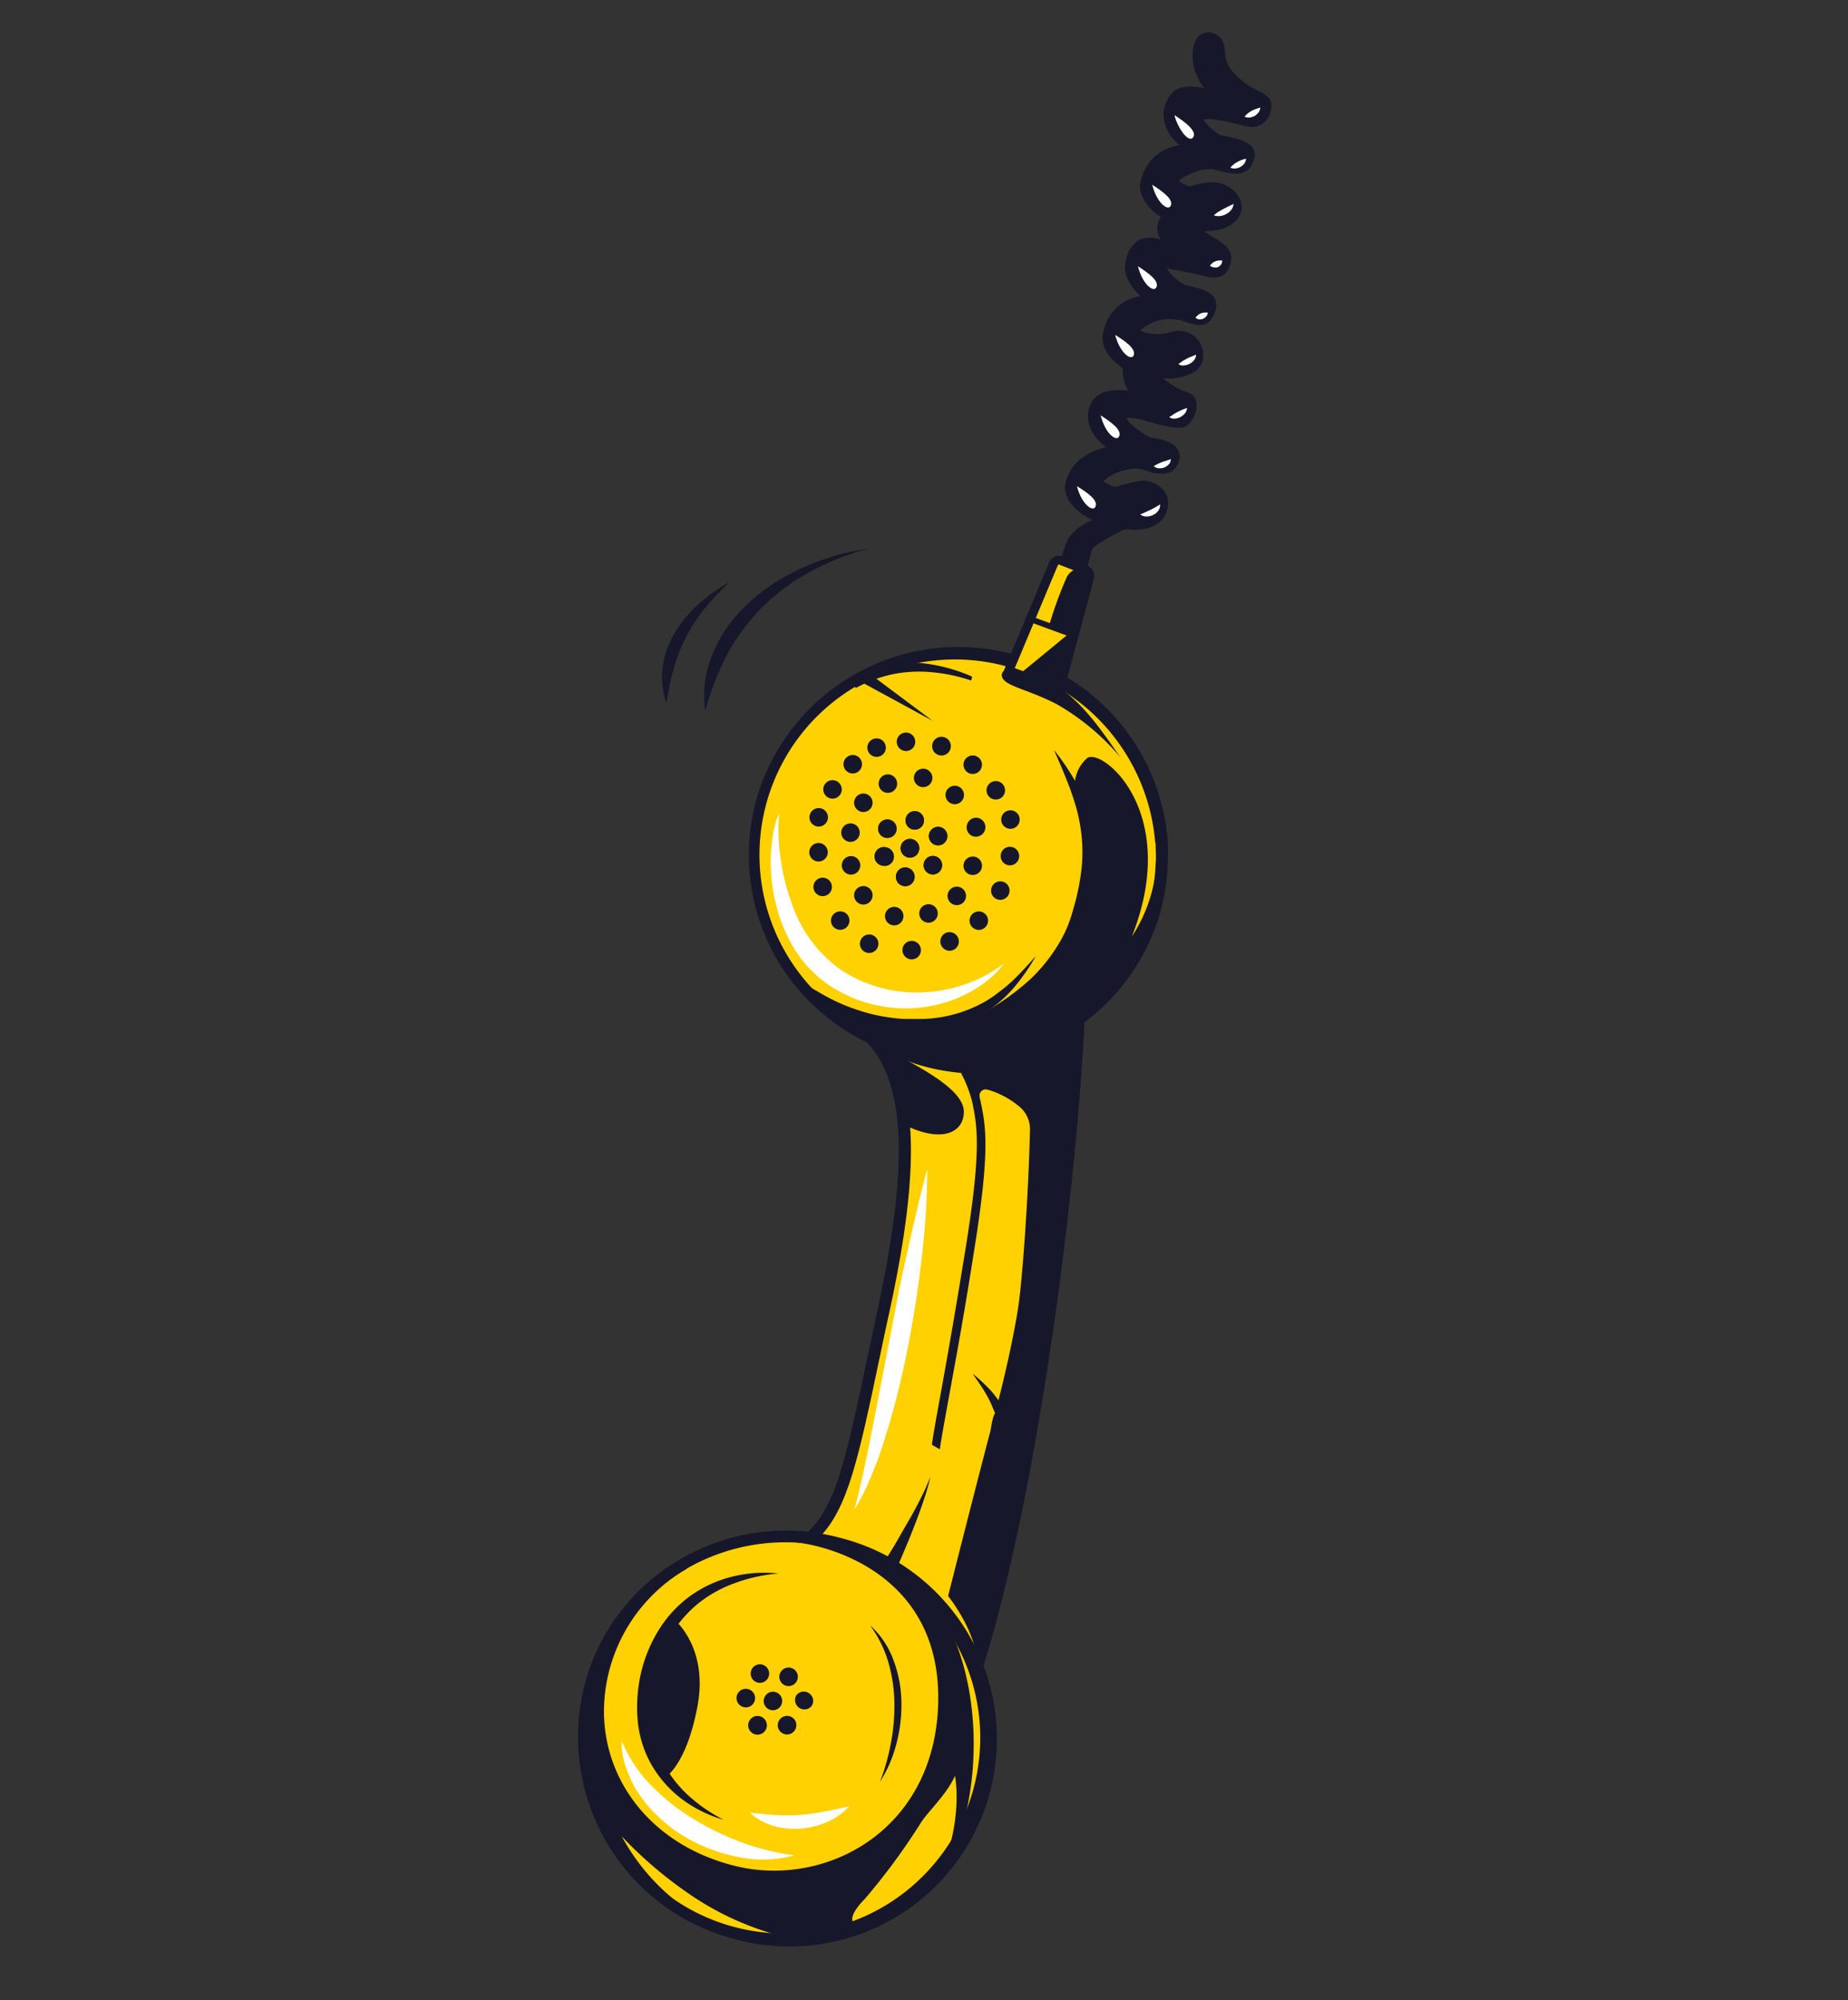
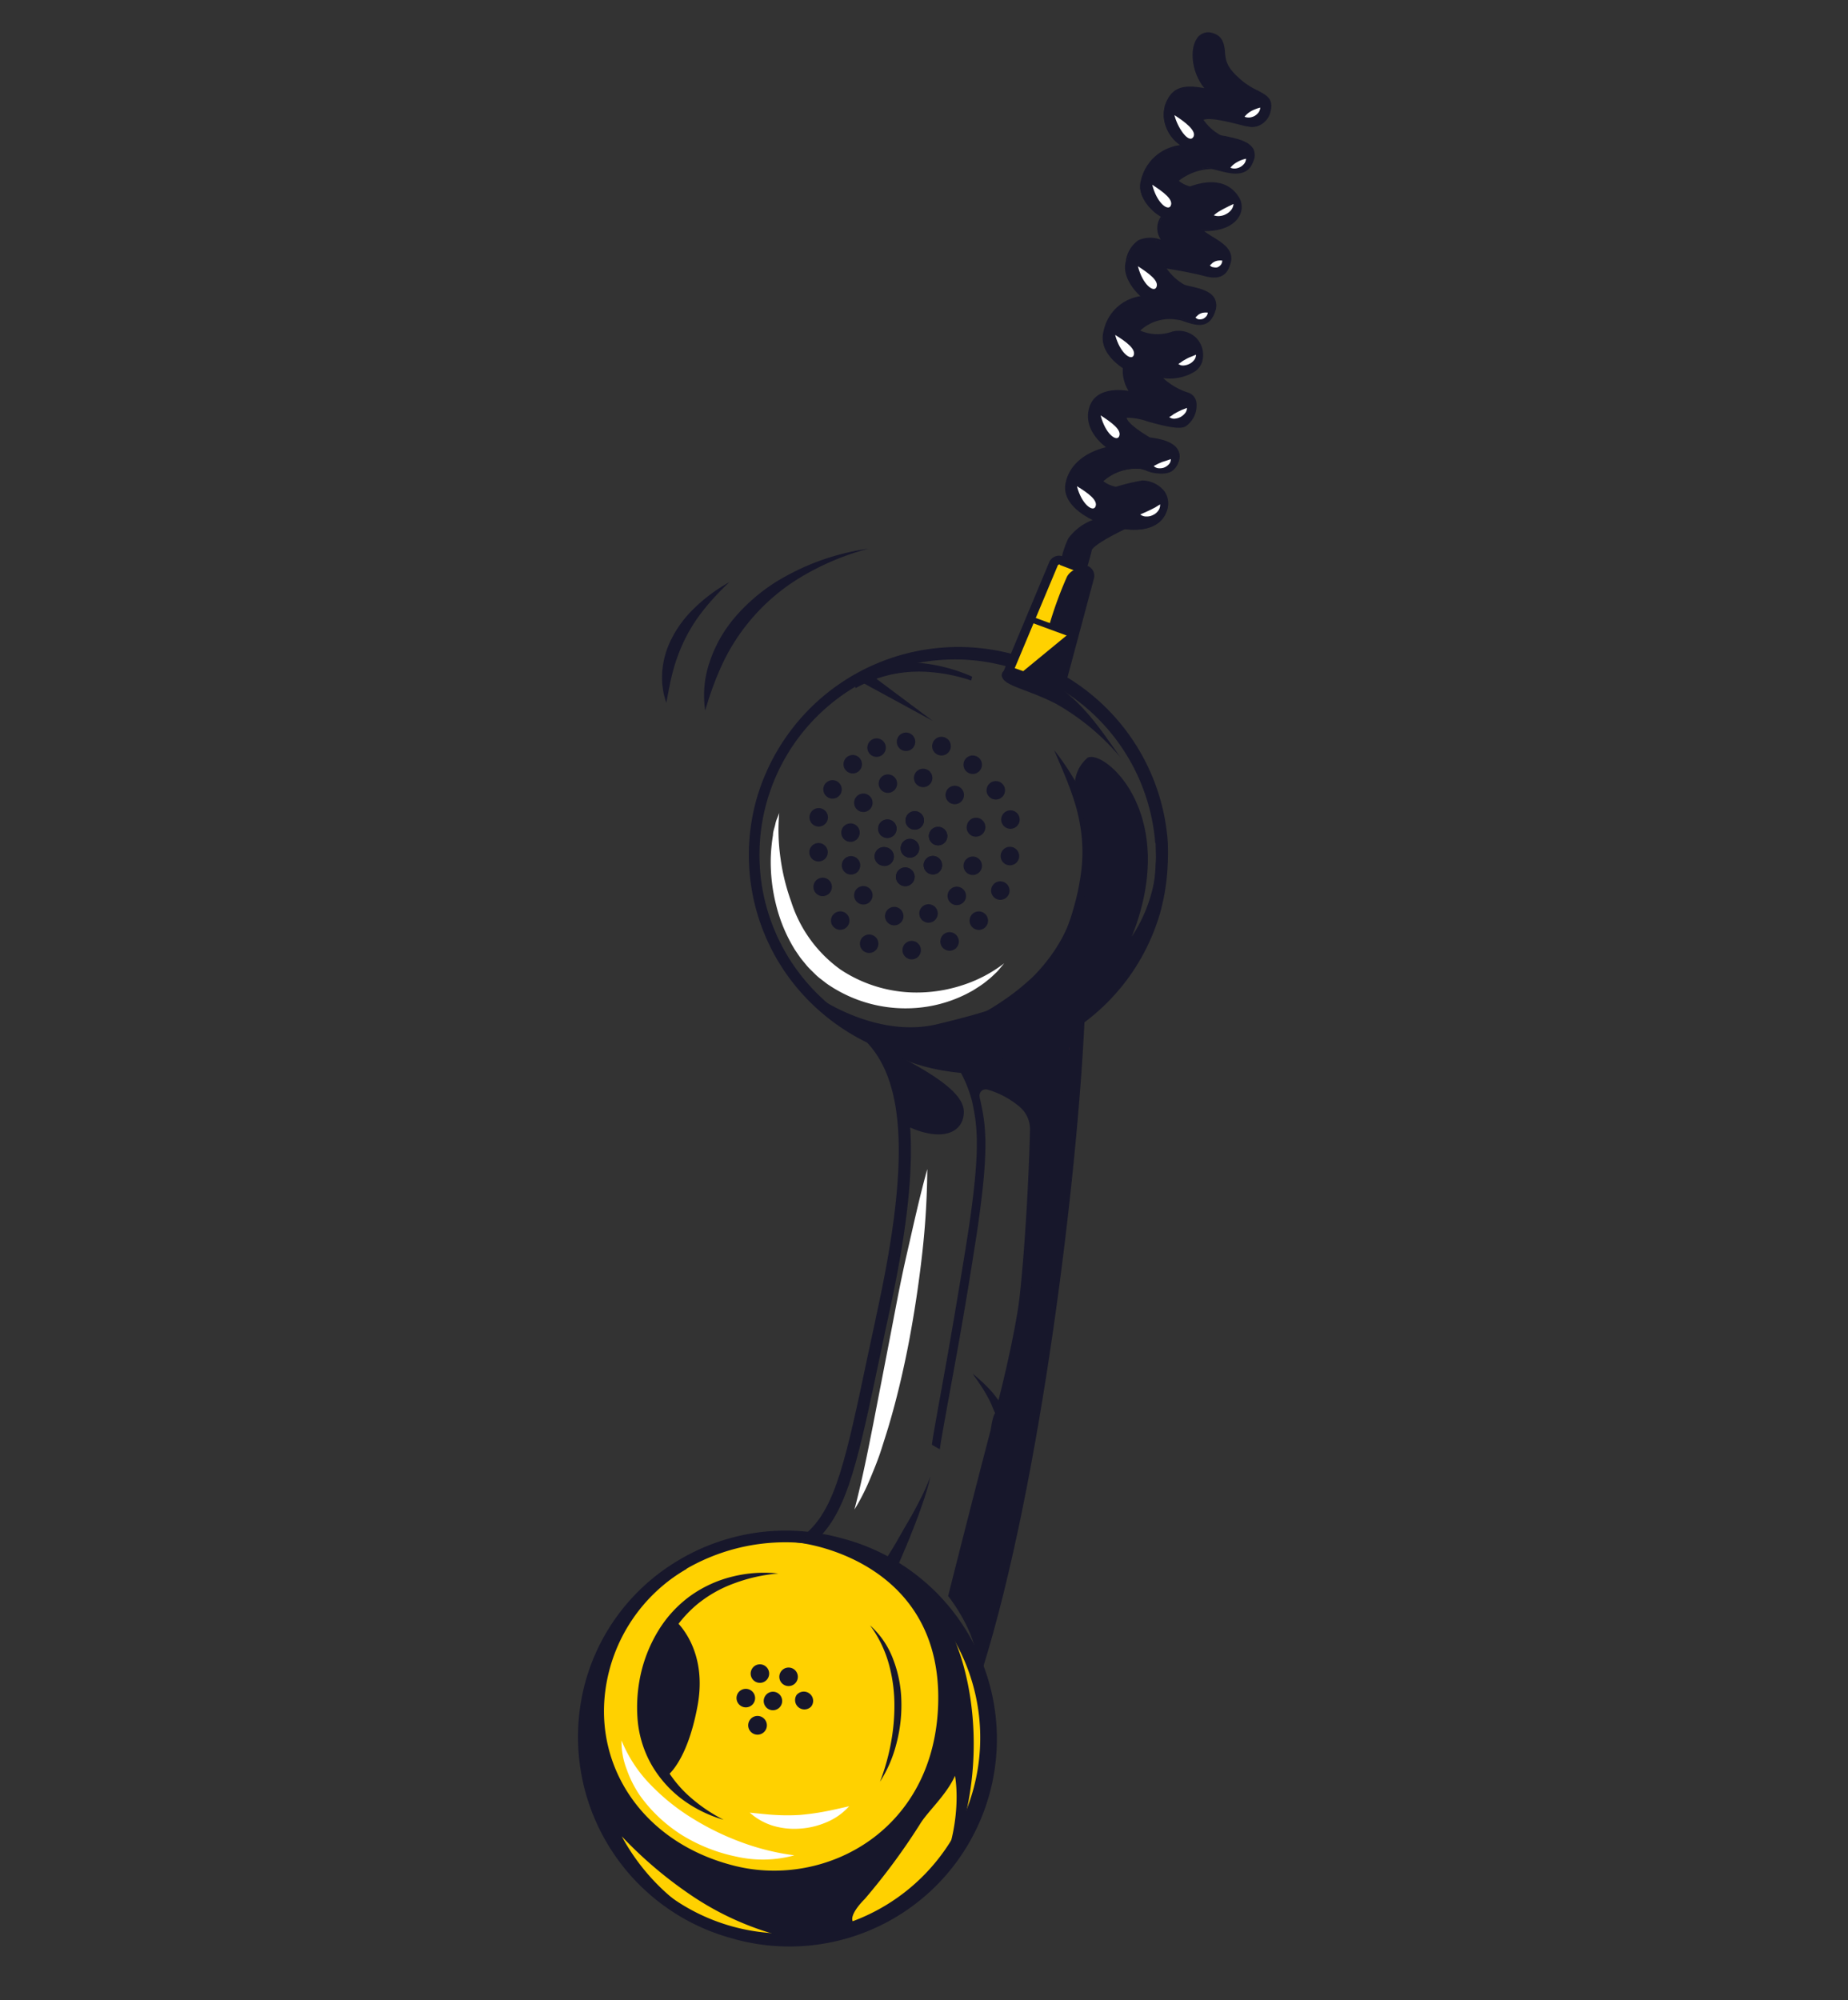
<svg xmlns="http://www.w3.org/2000/svg" id="Ebene_1" data-name="Ebene 1" viewBox="0 0 174 188.29">
  <rect x="0" y="0" width="174" height="188.29" fill="#333333" stroke="none" />
  <defs>
    <style>.cls-1{fill:#ffd100;}.cls-2{fill:#17172b;}.cls-3{fill:#e42328;}.cls-4{fill:#fff;}</style>
  </defs>
-   <path class="cls-1" d="M82.06,97.74h0a.12.12,0,0,0,0,0l.08.09c3.58,3.94,4,11.6,1.11,24.89-2.89,13.48-3.68,19.11-7,22L92,156.94c5.71-18.35,9-47.58,9.57-61Z" />
  <path class="cls-2" d="M87.74,136c.13-.94.39-2.37.76-4.42.56-3.07,1.39-7.71,2.43-14.15,1.51-9.35,1.07-11.46.61-13.7A11.84,11.84,0,0,0,90.48,101c-5.34-.51-7.7-2.5-8.27-3.07l-.08-.09a.12.12,0,0,1,0,0h0L101.57,96c-.62,13.39-3.86,42.62-9.57,61,.16-3.19-2.73-6.76-2.73-6.76s2.65-10.49,4-15.6h0c.22-1.48.43-1.62.43-1.62-.13-.25-.23-.51-.34-.78a9.25,9.25,0,0,0-.51-1c-.37-.66-.83-1.29-1.27-1.93a16.22,16.22,0,0,1,1.72,1.6,10.55,10.55,0,0,1,.71.91c.88-3.46,1.53-6.62,1.86-8.75s.94-9.65,1.11-16.74a2.75,2.75,0,0,0-1-2.16,8.27,8.27,0,0,0-2.26-1.35,6.68,6.68,0,0,0-.76-.25.58.58,0,0,0-.72.68c0,.14.06.27.08.4.49,2.32.94,4.5-.59,14-1,6.44-1.88,11.09-2.44,14.16-.41,2.28-.68,3.72-.8,4.62" />
  <path class="cls-3" d="M100.71,98.57c-.27,2.33-.5,4.66-.8,7-.13,1.16-.27,2.33-.41,3.49l-.43,3.49c-.29,2.32-.58,4.65-.9,7-.15,1.16-.3,2.32-.47,3.48s-.32,2.33-.49,3.48c-.32,2.32-.68,4.64-1,6.95-.19,1.16-.36,2.32-.56,3.47L95,140.36l-.62,3.46-.66,3.45L93,150.71c-.26,1.15-.51,2.29-.76,3.44,1.37-4.49,2.46-9.07,3.38-13.67.47-2.3.89-4.62,1.29-6.93.2-1.16.37-2.32.56-3.48s.36-2.32.53-3.48c.66-4.65,1.23-9.31,1.68-14S100.52,103.25,100.71,98.57Z" />
  <path class="cls-2" d="M92.29,157.86l.23-.76c5.49-17.62,8.92-46.34,9.6-61.1l0-.63-21,1.89.45.81.11.11.08.09c3.47,3.83,3.77,11.36,1,24.4-.36,1.68-.68,3.24-1,4.68-2.11,10-3.07,14.6-5.87,17l-.52.44ZM91.7,156,77.13,144.73c2.7-2.72,3.7-7.44,5.74-17.15.3-1.45.63-3,1-4.68,2.73-12.74,2.53-20.44-.69-24.71L101,96.58" />
-   <path class="cls-1" d="M71.74,75.45a18.92,18.92,0,0,0,5.17,18.73A19.07,19.07,0,0,0,109.4,81.26c0-.65,0-1.29,0-1.93a.06.06,0,0,0,0,0,19.22,19.22,0,0,0-37.61-3.84Z" />
  <path class="cls-2" d="M85,99.41a19.67,19.67,0,0,0,24.25-13.53,20.09,20.09,0,0,0,.7-4.61,18.37,18.37,0,0,0,0-2s0-.06,0-.08A19.77,19.77,0,0,0,71.21,75.3a19.5,19.5,0,0,0,5.32,19.28A19.93,19.93,0,0,0,85,99.41Zm23.81-20c0,.63.06,1.26,0,1.87a18.84,18.84,0,0,1-.66,4.34,18.57,18.57,0,0,1-22.9,12.77,18.93,18.93,0,0,1-8-4.56,18.4,18.4,0,0,1,17.87-31,18.67,18.67,0,0,1,13.65,16.5Z" />
  <path class="cls-2" d="M85.29,77a.87.87,0,1,0,1.07-.61A.87.87,0,0,0,85.29,77Z" />
  <path class="cls-2" d="M86.08,73a.87.87,0,1,0,1.07-.61A.87.87,0,0,0,86.08,73Z" />
  <path class="cls-2" d="M87.8,70a.88.88,0,1,0,1.08-.61A.88.88,0,0,0,87.8,70Z" />
  <path class="cls-2" d="M90.75,71.75a.87.87,0,1,0,1.08-.6A.87.87,0,0,0,90.75,71.75Z" />
  <path class="cls-2" d="M92.92,74.17A.87.87,0,1,0,94,73.56.87.87,0,0,0,92.92,74.17Z" />
  <path class="cls-2" d="M94.3,76.92a.87.87,0,1,0,1.07-.61A.87.87,0,0,0,94.3,76.92Z" />
  <path class="cls-2" d="M94.25,80.35a.87.87,0,1,0,1.68.47.87.87,0,0,0-1.68-.47Z" />
  <path class="cls-2" d="M93.36,83.56A.87.87,0,1,0,94.43,83,.87.87,0,0,0,93.36,83.56Z" />
  <path class="cls-2" d="M91.32,86.44a.87.87,0,1,0,1.08-.61A.87.87,0,0,0,91.32,86.44Z" />
  <path class="cls-2" d="M88.57,88.39a.87.87,0,0,0,1.68.47.88.88,0,0,0-.61-1.08A.86.86,0,0,0,88.57,88.39Z" />
  <path class="cls-2" d="M85,89.21a.88.88,0,0,0,.61,1.07A.87.87,0,1,0,85,89.21Z" />
  <path class="cls-2" d="M81,88.6A.87.87,0,1,0,82.07,88,.87.87,0,0,0,81,88.6Z" />
  <path class="cls-2" d="M78.27,86.43a.87.87,0,1,0,1.08-.61A.89.89,0,0,0,78.27,86.43Z" />
  <path class="cls-2" d="M76.62,83.26a.87.87,0,1,0,1.07-.61A.87.87,0,0,0,76.62,83.26Z" />
  <path class="cls-2" d="M76.23,80a.87.87,0,1,0,1.08-.61A.87.87,0,0,0,76.23,80Z" />
  <path class="cls-2" d="M76.25,76.7a.87.87,0,1,0,1.07-.6A.87.87,0,0,0,76.25,76.7Z" />
  <path class="cls-2" d="M77.55,74.07a.88.88,0,0,0,.61,1.08.87.87,0,1,0-.61-1.08Z" />
  <path class="cls-2" d="M79.45,71.71a.87.87,0,1,0,1.07-.61A.88.88,0,0,0,79.45,71.71Z" />
  <path class="cls-2" d="M81.7,70.14a.87.87,0,1,0,1.07-.6A.87.87,0,0,0,81.7,70.14Z" />
  <path class="cls-2" d="M84.47,69.59a.87.87,0,1,0,1.07-.6A.87.87,0,0,0,84.47,69.59Z" />
  <path class="cls-2" d="M89.07,74.56A.87.87,0,1,0,90.14,74,.87.87,0,0,0,89.07,74.56Z" />
  <path class="cls-2" d="M91.05,77.65a.87.87,0,0,0,.6,1.08A.88.88,0,1,0,92.12,77,.88.88,0,0,0,91.05,77.65Z" />
  <path class="cls-2" d="M90.75,81.27a.87.87,0,1,0,1.08-.61A.88.88,0,0,0,90.75,81.27Z" />
  <path class="cls-2" d="M89.25,84.1a.87.87,0,1,0,1.08-.6A.87.87,0,0,0,89.25,84.1Z" />
  <path class="cls-2" d="M86.59,85.75a.87.87,0,1,0,1.07-.6A.87.87,0,0,0,86.59,85.75Z" />
  <path class="cls-2" d="M83.36,86a.87.87,0,1,0,1.07-.6A.87.87,0,0,0,83.36,86Z" />
  <path class="cls-2" d="M80.45,84.05a.87.87,0,1,0,1.07-.61A.87.87,0,0,0,80.45,84.05Z" />
  <path class="cls-2" d="M79.29,81.23a.87.87,0,1,0,1.07-.61A.87.87,0,0,0,79.29,81.23Z" />
  <path class="cls-2" d="M79.24,78.15a.87.87,0,1,0,1.07-.61A.87.87,0,0,0,79.24,78.15Z" />
  <path class="cls-2" d="M80.45,75.34a.87.87,0,1,0,1.07-.61A.87.87,0,0,0,80.45,75.34Z" />
  <path class="cls-2" d="M82.76,73.54a.87.87,0,1,0,1.08-.61A.87.87,0,0,0,82.76,73.54Z" />
  <path class="cls-2" d="M87.49,78.47a.87.87,0,1,0,1.08-.6A.87.87,0,0,0,87.49,78.47Z" />
  <path class="cls-2" d="M84.83,79.63a.88.88,0,0,0,.61,1.07.87.87,0,0,0,1.08-.61A.88.88,0,0,0,85.91,79,.87.87,0,0,0,84.83,79.63Z" />
  <path class="cls-2" d="M87,81.2A.87.87,0,1,0,88,80.59.87.87,0,0,0,87,81.2Z" />
  <path class="cls-2" d="M84.39,82.3a.88.88,0,1,0,1.08-.61A.87.87,0,0,0,84.39,82.3Z" />
  <path class="cls-2" d="M82.38,80.38a.87.87,0,0,0,.6,1.08.88.88,0,1,0,.47-1.69A.87.87,0,0,0,82.38,80.38Z" />
  <path class="cls-2" d="M82.71,77.78a.87.87,0,1,0,1.07-.61A.87.87,0,0,0,82.71,77.78Z" />
  <path class="cls-2" d="M85.29,77a.87.87,0,1,0,1.07-.61A.87.87,0,0,0,85.29,77Z" />
  <path class="cls-2" d="M87.49,78.47a.87.87,0,1,0,1.08-.6A.87.87,0,0,0,87.49,78.47Z" />
  <path class="cls-2" d="M84.83,79.63a.88.88,0,0,0,.61,1.07.87.87,0,0,0,1.08-.61A.88.88,0,0,0,85.91,79,.87.87,0,0,0,84.83,79.63Z" />
  <path class="cls-2" d="M87,81.2A.87.87,0,1,0,88,80.59.87.87,0,0,0,87,81.2Z" />
  <path class="cls-2" d="M84.39,82.3a.88.88,0,1,0,1.08-.61A.87.87,0,0,0,84.39,82.3Z" />
  <path class="cls-2" d="M82.38,80.38a.87.87,0,0,0,.6,1.08.88.88,0,1,0,.47-1.69A.87.87,0,0,0,82.38,80.38Z" />
  <path class="cls-2" d="M82.71,77.78a.87.87,0,1,0,1.07-.61A.87.87,0,0,0,82.71,77.78Z" />
  <path class="cls-2" d="M99.25,70.61c.52,1.22,1.06,2.43,1.51,3.66.22.61.43,1.23.6,1.85a17.43,17.43,0,0,1,.39,1.88,14.65,14.65,0,0,1,.08,3.8,22.32,22.32,0,0,1-.77,3.77,15.84,15.84,0,0,1-.61,1.8A12.53,12.53,0,0,1,99.59,89a14.93,14.93,0,0,1-1.09,1.55A15.5,15.5,0,0,1,97.2,92a22.65,22.65,0,0,1-3,2.36c-.54.36-1.09.7-1.66,1-.29.16-.57.32-.87.47a6.73,6.73,0,0,1-.9.42,4.3,4.3,0,0,0,1-.13,8.32,8.32,0,0,0,1-.26,13.2,13.2,0,0,0,1.88-.76A15.28,15.28,0,0,0,98,92.84a14.48,14.48,0,0,0,2.72-3.11,12.41,12.41,0,0,0,1-1.84,15,15,0,0,0,.65-2,20.91,20.91,0,0,0,.72-4,14.83,14.83,0,0,0-.25-4.1,13.41,13.41,0,0,0-.56-2,17.19,17.19,0,0,0-.82-1.86A23.25,23.25,0,0,0,99.25,70.61Z" />
-   <path class="cls-2" d="M97.53,90c-.73.81-1.45,1.62-2.22,2.35a13.15,13.15,0,0,1-1.2,1c-.21.15-.41.33-.63.47s-.43.29-.65.42a12.68,12.68,0,0,1-6,1.68c-.26,0-.53,0-.79,0s-.53,0-.79,0a13.5,13.5,0,0,1-1.56-.15,15.82,15.82,0,0,1-3-.72,16.92,16.92,0,0,1-2.87-1.24c-.23-.13-.47-.25-.69-.39s-.46-.26-.69-.4c-.46-.28-.91-.56-1.37-.89a7.53,7.53,0,0,0,2.23,2.5,12.34,12.34,0,0,0,3,1.58,13.87,13.87,0,0,0,3.3.76c.55.08,1.12.07,1.68.1.28,0,.56,0,.84,0a7.81,7.81,0,0,0,.83,0,15.57,15.57,0,0,0,3.31-.61,10.88,10.88,0,0,0,3-1.48,12.14,12.14,0,0,0,2.42-2.27A19.49,19.49,0,0,0,97.53,90Z" />
  <path class="cls-2" d="M76.91,94.18A19.07,19.07,0,0,0,109.4,81.26l0-1.93v0h0l-.51.14a14.2,14.2,0,0,1-2.32,8.69c4.61-11.61-2.67-17.71-4.18-16.82a3.45,3.45,0,0,0-1.18,3s1.73,3.75.87,10.1-6.71,9.82-6.71,9.82-1.55.83-7.17,2.16-11.06-2.47-11.06-2.47Z" />
  <polygon class="cls-2" points="87.82 67.86 81.64 63.24 81.04 64.17 87.82 67.86" />
  <path class="cls-2" d="M91.54,63.7a15.72,15.72,0,0,0-3.76-1.14,13.66,13.66,0,0,0-4-.1A8.94,8.94,0,0,0,80,63.83l.58.94A12.37,12.37,0,0,1,84,63.48a12.57,12.57,0,0,1,3.73-.2,15.93,15.93,0,0,1,3.71.78" />
  <path class="cls-2" d="M105.52,71.32c-2.12-2.95-4.09-6.18-8.19-8,0,0-2.93-.86-3,.18s2.17,1.26,5.1,2.75A22.32,22.32,0,0,1,105.52,71.32Z" />
  <path class="cls-2" d="M114.11,3.28c-2-.63-2.51,3.06-.5,5.24-2.41-.52-3.33-.06-3.89,1.46s.57,3.2,1.62,3.81a4.26,4.26,0,0,0-3.9,3.34c-.37,1.36,1,2.85,2,3.29a1.87,1.87,0,0,0,.08,2.38c-2-.57-2.86-.24-3.42,1.83-.45,1.71,1.52,3.33,1.52,3.33A4,4,0,0,0,104,31.14c-.42,1.51.61,2.67,1.81,3.47a3.62,3.62,0,0,0,.64,2.33s-3.15-.77-3.81,1.45,1.73,3.77,1.73,3.77-3.29.47-3.94,3.23c-.55,2.3,2.69,3.56,2.69,3.56a5.21,5.21,0,0,0-2.46,1.79,8.88,8.88,0,0,0-.69,2.12l2.26.83s.37-1.22.52-1.89,3.18-2,3.18-2,3,.56,3.85-1.52-1.4-2.93-2.16-2.86a20.15,20.15,0,0,0-2.47.6s-1.17-.25-1.34-.66a4.72,4.72,0,0,1,3.66-1.23c.94.22,2.91,1.2,3.48-.71s-2.67-2.1-2.67-2.1S106,40,106,39.33s4.62,1.35,5.62.7,1.4-2.57.26-3a5.84,5.84,0,0,1-2.62-1.62c1.43.27,3.78-.13,3.94-1.75a2.16,2.16,0,0,0-2.77-2.36,4.11,4.11,0,0,1-3.21-.18A4.19,4.19,0,0,1,111,30c1.17.25,2.7,1.25,3.35-.74s-2.06-2.1-2.86-2.39-1.84-1.75-1.84-1.75,2.1.3,3.85.76,2.09-.49,2.29-1.12c.48-1.63-1.63-2.19-2.68-3.12,3.47.1,4.1-1.89,3.57-2.89s-1.82-2.12-4.6-1.11c0,0-1-.3-1.14-.58s2-1.38,3.06-1.27,3.29,1.25,3.94-.71-2.51-2.13-3.1-2.32a4.74,4.74,0,0,1-1.73-1.57c.65-.44,3.27.31,4.24.58a1.69,1.69,0,0,0,2.07-1.28c.44-1.73-1-1.45-2.59-2.74-1.23-1-1.62-1.69-1.68-2.68S114.88,3.52,114.11,3.28Z" />
  <path class="cls-2" d="M102.27,53.82l0-.1s.37-1.23.52-1.9c.1-.45,1.94-1.43,3.09-2,.34,0,3.14.42,3.93-1.59a2,2,0,0,0-.18-2,2.72,2.72,0,0,0-2.08-1,18.53,18.53,0,0,0-2.47.59,2.67,2.67,0,0,1-1.2-.53,4.61,4.61,0,0,1,3.5-1.15,4.71,4.71,0,0,1,.48.14,3.27,3.27,0,0,0,2.36.13A1.66,1.66,0,0,0,111,43.4a1.28,1.28,0,0,0-.16-1.17c-.62-.89-2.34-1-2.58-1.06-.61-.35-2.15-1.34-2.17-1.85a6,6,0,0,1,2,.37c1.4.38,3,.81,3.57.43a2.39,2.39,0,0,0,1-2.15,1.14,1.14,0,0,0-.75-1,6.3,6.3,0,0,1-2.39-1.38,4.48,4.48,0,0,0,3-.63,1.74,1.74,0,0,0,.74-1.25,2.29,2.29,0,0,0-.73-2,2.39,2.39,0,0,0-2.17-.49,4.08,4.08,0,0,1-3-.1,4.08,4.08,0,0,1,3.59-1c.22,0,.44.12.68.19,1,.32,2.23.71,2.79-1a1.52,1.52,0,0,0-.06-1.23c-.41-.72-1.48-.95-2.26-1.13a3.59,3.59,0,0,1-.6-.16,5.12,5.12,0,0,1-1.65-1.51c.61.1,2.22.36,3.6.72,1.88.5,2.22-.6,2.41-1.19.37-1.25-.67-1.9-1.68-2.52-.29-.18-.56-.35-.8-.53,2.11,0,2.94-.82,3.25-1.32a1.74,1.74,0,0,0,.11-1.72c-.48-.9-1.72-2.24-4.69-1.17a2.75,2.75,0,0,1-1.06-.53,5.22,5.22,0,0,1,3-1.11c.22,0,.51.1.81.17,1.14.29,2.7.68,3.23-.95A1.33,1.33,0,0,0,118,14c-.47-.8-1.82-1-2.62-1.19a3.37,3.37,0,0,1-.46-.09,4.56,4.56,0,0,1-1.6-1.44c.72-.29,3,.37,4,.61l.11,0a1.63,1.63,0,0,0,1.31-.17,1.86,1.86,0,0,0,.88-1.18c.31-1.22-.3-1.53-1.15-2a6.94,6.94,0,0,1-1.47-.9c-1.19-1-1.59-1.63-1.65-2.61s-.27-1.64-1.14-1.91h0a1.27,1.27,0,0,0-1.55.56c-.64,1-.48,3.11.74,4.62-2.14-.41-3.13,0-3.71,1.59a3.49,3.49,0,0,0,1.43,3.77,4.32,4.32,0,0,0-3.71,3.38c-.39,1.41,1,2.86,1.89,3.36a1.9,1.9,0,0,0,0,2.16,2.82,2.82,0,0,0-2.11.05A2.84,2.84,0,0,0,106,24.61c-.39,1.45.88,2.81,1.37,3.27a4.15,4.15,0,0,0-3.45,3.23c-.36,1.28.27,2.5,1.8,3.55a3.6,3.6,0,0,0,.54,2.14c-.77-.13-3.13-.35-3.7,1.56s1,3.3,1.58,3.74c-.78.18-3.23.91-3.79,3.27-.48,2,1.81,3.24,2.53,3.58a5,5,0,0,0-2.29,1.73,8.52,8.52,0,0,0-.7,2.16l0,.08Zm5.92-8.27a2.49,2.49,0,0,1,1.31.83,1.78,1.78,0,0,1,.16,1.81c-.78,2-3.71,1.47-3.73,1.46h-.07c-.31.14-3.07,1.41-3.23,2.12-.12.54-.4,1.46-.49,1.77l-2.07-.76a8.19,8.19,0,0,1,.65-2A4.93,4.93,0,0,1,103.14,49l.22-.1-.23-.09s-3.14-1.25-2.62-3.43c.63-2.67,3.83-3.15,3.86-3.16l.27,0-.23-.15s-2.33-1.53-1.69-3.65S106.38,37,106.41,37l.27.07-.16-.23a3.53,3.53,0,0,1-.63-2.25v-.07l-.05,0c-1.51-1-2.11-2.15-1.77-3.36a3.88,3.88,0,0,1,3.49-3.1h.29l-.22-.19s-1.92-1.59-1.49-3.22a2.78,2.78,0,0,1,1.07-1.81,2.92,2.92,0,0,1,2.23,0l.3.09-.2-.25a1.78,1.78,0,0,1-.08-2.26l.08-.1-.12-.05c-.86-.4-2.26-1.84-1.89-3.17a4.17,4.17,0,0,1,3.81-3.27l.31,0-.27-.16c-1-.6-2.13-2.21-1.58-3.68s1.24-1.94,3.78-1.4l.32.07-.22-.24c-1.34-1.45-1.56-3.59-.92-4.6a1,1,0,0,1,1.31-.47h0c.67.2.94.67,1,1.72s.47,1.72,1.71,2.76a7.55,7.55,0,0,0,1.51.93c.85.42,1.32.65,1,1.71a1.68,1.68,0,0,1-.79,1.05,1.44,1.44,0,0,1-1.15.15l-.1,0h0c-1.74-.48-3.59-.92-4.17-.53l-.09.06.06.09a4.81,4.81,0,0,0,1.78,1.61,3.84,3.84,0,0,0,.48.1c.77.14,2.06.38,2.49,1.1a1.17,1.17,0,0,1,.06,1c-.48,1.45-1.87,1.1-3,.82a5.43,5.43,0,0,0-.84-.17,5.08,5.08,0,0,0-3.15,1.2.21.21,0,0,0,0,.22c.2.31,1.1.59,1.2.63h0l0,0c2.85-1,4,.22,4.47,1.07a1.54,1.54,0,0,1-.11,1.51c-.3.49-1.14,1.29-3.36,1.22h-.29l.22.19a7,7,0,0,0,1,.74c1,.61,1.91,1.18,1.59,2.28-.19.6-.47,1.5-2.16,1a38.33,38.33,0,0,0-3.87-.76l-.24,0,.14.2a6.22,6.22,0,0,0,1.9,1.79,3.78,3.78,0,0,0,.63.16c.74.17,1.76.4,2.12,1a1.26,1.26,0,0,1,0,1.07c-.49,1.51-1.48,1.2-2.52.86-.25-.07-.48-.15-.7-.2a4.34,4.34,0,0,0-3.89,1.17l-.1.1.13.06a4.22,4.22,0,0,0,3.28.19,2.23,2.23,0,0,1,2,.44,2.11,2.11,0,0,1,.65,1.81,1.51,1.51,0,0,1-.65,1.1,4.45,4.45,0,0,1-3.17.56L109,35.3l.16.21a6.1,6.1,0,0,0,2.67,1.66.94.94,0,0,1,.62.82,2.26,2.26,0,0,1-.89,2c-.5.32-2.11-.11-3.41-.46s-2-.52-2.18-.33a.19.19,0,0,0-.08.17c0,.72,2.06,1.9,2.29,2h.05s1.85.11,2.45,1a1.12,1.12,0,0,1,.12,1,1.41,1.41,0,0,1-.67.93,3.12,3.12,0,0,1-2.2-.15l-.49-.14a4.87,4.87,0,0,0-3.75,1.25l-.06.05,0,.07c.19.44,1.29.69,1.42.72h0a19.16,19.16,0,0,1,2.45-.6A1.69,1.69,0,0,1,108.19,45.55Z" />
  <path class="cls-4" d="M118.66,10.13a2.87,2.87,0,0,0-.44.14,3,3,0,0,0-.36.16,2.46,2.46,0,0,0-.34.22,2.17,2.17,0,0,0-.34.34,1.08,1.08,0,0,0,.49.07,1.39,1.39,0,0,0,.45-.14,1.34,1.34,0,0,0,.36-.31A.85.85,0,0,0,118.66,10.13Z" />
  <path class="cls-4" d="M117.32,14.94a2.94,2.94,0,0,0-.44.13,2.37,2.37,0,0,0-.36.17,2.17,2.17,0,0,0-.34.22,1.71,1.71,0,0,0-.33.33,1,1,0,0,0,.49.07,1.26,1.26,0,0,0,.44-.14,1.23,1.23,0,0,0,.37-.31A.84.84,0,0,0,117.32,14.94Z" />
  <path class="cls-4" d="M116.14,19.2l-.5.24-.45.23-.44.25a3.3,3.3,0,0,0-.46.35,1.25,1.25,0,0,0,.6.06,1.42,1.42,0,0,0,.56-.18,1.43,1.43,0,0,0,.47-.38A1,1,0,0,0,116.14,19.2Z" />
  <path class="cls-4" d="M115.08,24.53a1.58,1.58,0,0,0-.37,0,1.15,1.15,0,0,0-.28.07,1.23,1.23,0,0,0-.25.14c-.08.06-.13.14-.26.23a.45.45,0,0,0,.36.19.72.72,0,0,0,.36,0,.9.9,0,0,0,.28-.2A.63.63,0,0,0,115.08,24.53Z" />
  <path class="cls-4" d="M113.72,29.43a1.58,1.58,0,0,0-.37,0,.82.82,0,0,0-.28.07.89.89,0,0,0-.25.14c-.08.06-.13.14-.26.23a.44.44,0,0,0,.36.19.85.85,0,0,0,.36-.05.94.94,0,0,0,.28-.21A.63.63,0,0,0,113.72,29.43Z" />
  <path class="cls-4" d="M112.61,33.39l-.46.19a2.87,2.87,0,0,0-.4.18l-.39.22a3.64,3.64,0,0,1-.41.28.71.71,0,0,0,.54.14,1.5,1.5,0,0,0,.51-.15,1.24,1.24,0,0,0,.42-.34A.79.79,0,0,0,112.61,33.39Z" />
  <path class="cls-4" d="M111.76,38.4l-.47.18-.4.19-.39.22a2.65,2.65,0,0,1-.41.27.73.73,0,0,0,.54.15,1.44,1.44,0,0,0,.51-.15,1.37,1.37,0,0,0,.42-.34A.8.8,0,0,0,111.76,38.4Z" />
  <path class="cls-4" d="M110.24,43.22l-.44.15-.38.12-.37.16-.42.22a.73.73,0,0,0,.49.21,1.21,1.21,0,0,0,.5-.07,1.18,1.18,0,0,0,.42-.29A.69.69,0,0,0,110.24,43.22Z" />
  <path class="cls-4" d="M109.23,47.48l-.47.29-.43.22-.45.21-.52.23a.93.93,0,0,0,.6.19,1.26,1.26,0,0,0,.6-.14,1.19,1.19,0,0,0,.49-.4A.89.89,0,0,0,109.23,47.48Z" />
-   <path class="cls-4" d="M110.58,10.84c1,.63,2.19,1.54,1.75,2.1S110.86,12,110.58,10.84Z" />
+   <path class="cls-4" d="M110.58,10.84c1,.63,2.19,1.54,1.75,2.1S110.86,12,110.58,10.84" />
  <path class="cls-4" d="M110.22,19.39c-.25.48-1.29-.25-1.73-2C109.56,18.09,110.53,18.8,110.22,19.39Z" />
  <path class="cls-4" d="M108.87,27.06c-.25.48-1.28-.25-1.73-2C108.21,25.76,109.18,26.46,108.87,27.06Z" />
  <path class="cls-4" d="M106.73,33.48c-.25.48-1.28-.25-1.73-1.95C106.07,32.18,107,32.89,106.73,33.48Z" />
  <path class="cls-4" d="M105.36,41.1c-.25.48-1.28-.25-1.73-2C104.7,39.79,105.67,40.5,105.36,41.1Z" />
  <path class="cls-4" d="M103.13,47.72c-.25.48-1.29-.25-1.73-1.95C102.47,46.42,103.44,47.13,103.13,47.72Z" />
  <polygon class="cls-2" points="102.78 53.85 99.64 65.39 94.89 63.4 99.43 52.56 102.78 53.85" />
  <path class="cls-1" d="M100.5,59.76s-1.77-.65-1.68-1a36,36,0,0,1,1.65-4.49,1.55,1.55,0,0,1,.83-.69c-.28-.12-1.18-1-1.85-.52a9.68,9.68,0,0,0-1.08,2.47c-.73,1.8-1.1,2.82-1.1,2.82l-1.87,4.5.94.33" />
  <rect class="cls-2" x="98.76" y="56.88" width="0.55" height="4.27" transform="translate(9.51 131.66) rotate(-69.85)" />
  <path class="cls-2" d="M99.91,66,103,54.46a1,1,0,0,0-.6-1.19l-2.33-.89a1,1,0,0,0-1.28.54l-4.48,10.7Zm-.12-12.82h0l2.33.89a.17.17,0,0,1,.1.2L99.37,64.83l-3.94-1.66,4.16-9.93A.18.18,0,0,1,99.79,53.14Z" />
  <path class="cls-2" d="M82.63,98.4c4.48,2.21,8.09,4.27,8.12,6.22s-2,3.06-5.63,1.25c0,0,0-3.31-1-4.76A20.49,20.49,0,0,1,82.63,98.4Z" />
  <path class="cls-2" d="M84.43,147.64c.31-.71.61-1.42.91-2.13s.58-1.43.86-2.15.54-1.44.78-2.17A19.25,19.25,0,0,0,87.6,139a19.54,19.54,0,0,1-.93,2.09c-.34.68-.7,1.35-1.08,2s-.76,1.32-1.15,2-.79,1.31-1.2,1.94Z" />
  <path class="cls-1" d="M55.61,158.5a19.19,19.19,0,1,0,23.57-13.15,19.19,19.19,0,0,0-15.07,2A18.8,18.8,0,0,0,55.61,158.5Z" />
  <path class="cls-2" d="M68.86,182.45a19.53,19.53,0,1,0,10.46-37.63,20,20,0,0,0-4.46-.72,19.71,19.71,0,0,0-11,2.79,19.26,19.26,0,0,0-8.75,11.46A19.65,19.65,0,0,0,68.86,182.45ZM79,145.88a18.43,18.43,0,1,1-22.89,12.76,18.22,18.22,0,0,1,8.26-10.81,18.67,18.67,0,0,1,10.41-2.63A19,19,0,0,1,79,145.88Z" />
  <path class="cls-2" d="M73.57,157.3a.87.87,0,1,0,1.36,1.09.87.87,0,0,0-1.36-1.09Z" />
  <path class="cls-2" d="M75,159.56a.88.88,0,0,0,1.37,1.09.86.86,0,0,0-.14-1.22A.88.88,0,0,0,75,159.56Z" />
  <path class="cls-2" d="M72.1,159.58a.87.87,0,0,0,.13,1.22.87.87,0,1,0,1.09-1.36A.86.86,0,0,0,72.1,159.58Z" />
-   <path class="cls-2" d="M73.43,161.85a.86.86,0,0,0,.13,1.23.87.87,0,0,0,1.23-.14.87.87,0,0,0-1.36-1.09Z" />
  <path class="cls-2" d="M70.64,161.86a.88.88,0,1,0,1.23-.14A.87.87,0,0,0,70.64,161.86Z" />
  <path class="cls-2" d="M69.54,159.3a.87.87,0,0,0,.14,1.23.87.87,0,0,0,1.09-1.36A.88.88,0,0,0,69.54,159.3Z" />
  <path class="cls-2" d="M70.87,157a.87.87,0,1,0,1.22-.14A.86.86,0,0,0,70.87,157Z" />
  <path class="cls-2" d="M73.28,148.12a12.33,12.33,0,0,0-4.27.28,11.49,11.49,0,0,0-4,1.82,11.32,11.32,0,0,0-3,3.24,13.51,13.51,0,0,0-1.67,4.09,14.42,14.42,0,0,0-.3,4.4,10.33,10.33,0,0,0,1.33,4.22,10.84,10.84,0,0,0,2.92,3.25,12.14,12.14,0,0,0,3.84,1.88,15,15,0,0,1-3.42-2.38,11.46,11.46,0,0,1-2.41-3.24,10.29,10.29,0,0,1-1-3.84,4.19,4.19,0,0,1,0-.5v-1c0-.17,0-.34.05-.5l0-.5a4,4,0,0,1,.07-.5l.19-1a14.07,14.07,0,0,1,1.44-3.73,11.57,11.57,0,0,1,2.56-3.06,11.9,11.9,0,0,1,3.51-2A15.5,15.5,0,0,1,73.28,148.12Z" />
  <path class="cls-2" d="M63.49,152.46s3.21,2.59,2.19,8.11-3,6.71-3,6.71h0a12.05,12.05,0,0,1,.73-14.77Z" />
  <path class="cls-2" d="M85,179.47A19,19,0,0,0,88,177l-.19-.19c-.15.13-1.47,1.35-2.94,2.43Z" />
  <path class="cls-2" d="M64.11,147.36c.44.15.64.27.48.36A15.59,15.59,0,0,0,57,159.12c-1,7.44,3.74,14.46,12.26,16.54s18.86-3.38,19.08-15.49-10.56-14.75-13.6-15l.06-.53a19.43,19.43,0,0,1,4.34.7A19.12,19.12,0,0,1,88.3,151l-.45.21c2.78,2.34,6,13,1.84,23.6h0a19.66,19.66,0,0,1-1.77,2.1c1.65-1.95,2.52-6.6,2-9.75-.82,1.84-2.61,3.39-3.32,4.59a60.76,60.76,0,0,1-5.17,7c-1.32,1.32-1.9,2.72.19,2.37a19.3,19.3,0,0,1-6.54,1.48,27.48,27.48,0,0,1-10.31-4.4,39.11,39.11,0,0,1-6.23-5.34,19.92,19.92,0,0,0,9.57,8.79A19.07,19.07,0,0,1,55.61,158.5,18.8,18.8,0,0,1,64.11,147.36Z" />
  <path class="cls-2" d="M82.86,167.72a12.21,12.21,0,0,0,1.55-3.61,14.12,14.12,0,0,0,.46-3.94,11.6,11.6,0,0,0-.75-3.91,8.06,8.06,0,0,0-2.2-3.26,11.14,11.14,0,0,1,1.71,3.43,14.45,14.45,0,0,1,.58,3.76A18.79,18.79,0,0,1,83.9,164,20.6,20.6,0,0,1,82.86,167.72Z" />
  <path class="cls-4" d="M73.37,76.52a18.42,18.42,0,0,0,.12,4.27,19.82,19.82,0,0,0,1,4.07,12.55,12.55,0,0,0,4.65,6.41,12.93,12.93,0,0,0,7.66,2.15,13.84,13.84,0,0,0,4-.74,12.88,12.88,0,0,0,3.75-2l-.35.42a4.79,4.79,0,0,1-.36.41l-.4.38-.21.19-.21.17a8.31,8.31,0,0,1-.9.66l-.47.3c-.16.1-.33.18-.49.27a12.56,12.56,0,0,1-4.29,1.34,13,13,0,0,1-8.78-2.06,5.09,5.09,0,0,1-.47-.34l-.47-.36a5.48,5.48,0,0,1-.44-.4l-.42-.41a5.39,5.39,0,0,1-.39-.43l-.37-.45c-.25-.3-.45-.63-.67-.94a14.61,14.61,0,0,1-1.77-4.18,16.67,16.67,0,0,1-.52-4.43,16.07,16.07,0,0,1,.21-2.2c0-.36.16-.72.23-1.08S73.26,76.86,73.37,76.52Z" />
  <path class="cls-4" d="M87.31,110.05a75.28,75.28,0,0,1-.51,8.23q-.47,4.09-1.24,8.14c-.52,2.69-1.15,5.37-1.94,8-.2.65-.41,1.31-.63,2s-.46,1.31-.72,1.95-.52,1.28-.82,1.9-.63,1.24-1,1.83c.7-2.66,1.23-5.32,1.76-8l1.55-8c.52-2.68,1-5.35,1.61-8S86.57,112.71,87.31,110.05Z" />
  <path class="cls-4" d="M58.52,163.84a12.94,12.94,0,0,0,2.82,4.25,19.88,19.88,0,0,0,3.91,3.11,25.08,25.08,0,0,0,4.54,2.21,22.72,22.72,0,0,0,5,1.24,11.24,11.24,0,0,1-5.41.13,15.83,15.83,0,0,1-5.11-2A14.1,14.1,0,0,1,60.24,169,10.5,10.5,0,0,1,59,166.53,7.13,7.13,0,0,1,58.52,163.84Z" />
  <path class="cls-4" d="M70.59,170.63c.86.08,1.64.18,2.41.22a19.36,19.36,0,0,0,2.29,0,22.85,22.85,0,0,0,2.29-.31c.77-.14,1.53-.32,2.37-.51a5.87,5.87,0,0,1-2.07,1.48,7.53,7.53,0,0,1-2.49.62,7.12,7.12,0,0,1-2.56-.25A5.9,5.9,0,0,1,70.59,170.63Z" />
  <path class="cls-2" d="M66.4,66.89A29.89,29.89,0,0,1,68,62.54a18.92,18.92,0,0,1,7.06-8,24.44,24.44,0,0,1,6.71-2.89,22.45,22.45,0,0,0-7.6,2.49,17,17,0,0,0-5,4,12.6,12.6,0,0,0-2.43,4.41A9.58,9.58,0,0,0,66.4,66.89Z" />
  <path class="cls-2" d="M62.74,66.16c.19-1,.36-2,.61-2.92a16.12,16.12,0,0,1,1.05-2.88,15.33,15.33,0,0,1,1.75-2.82,23.7,23.7,0,0,1,2.54-2.75,15.39,15.39,0,0,0-3.45,2.59,10.53,10.53,0,0,0-2.09,2.91,8.08,8.08,0,0,0-.8,3A7.11,7.11,0,0,0,62.74,66.16Z" />
</svg>